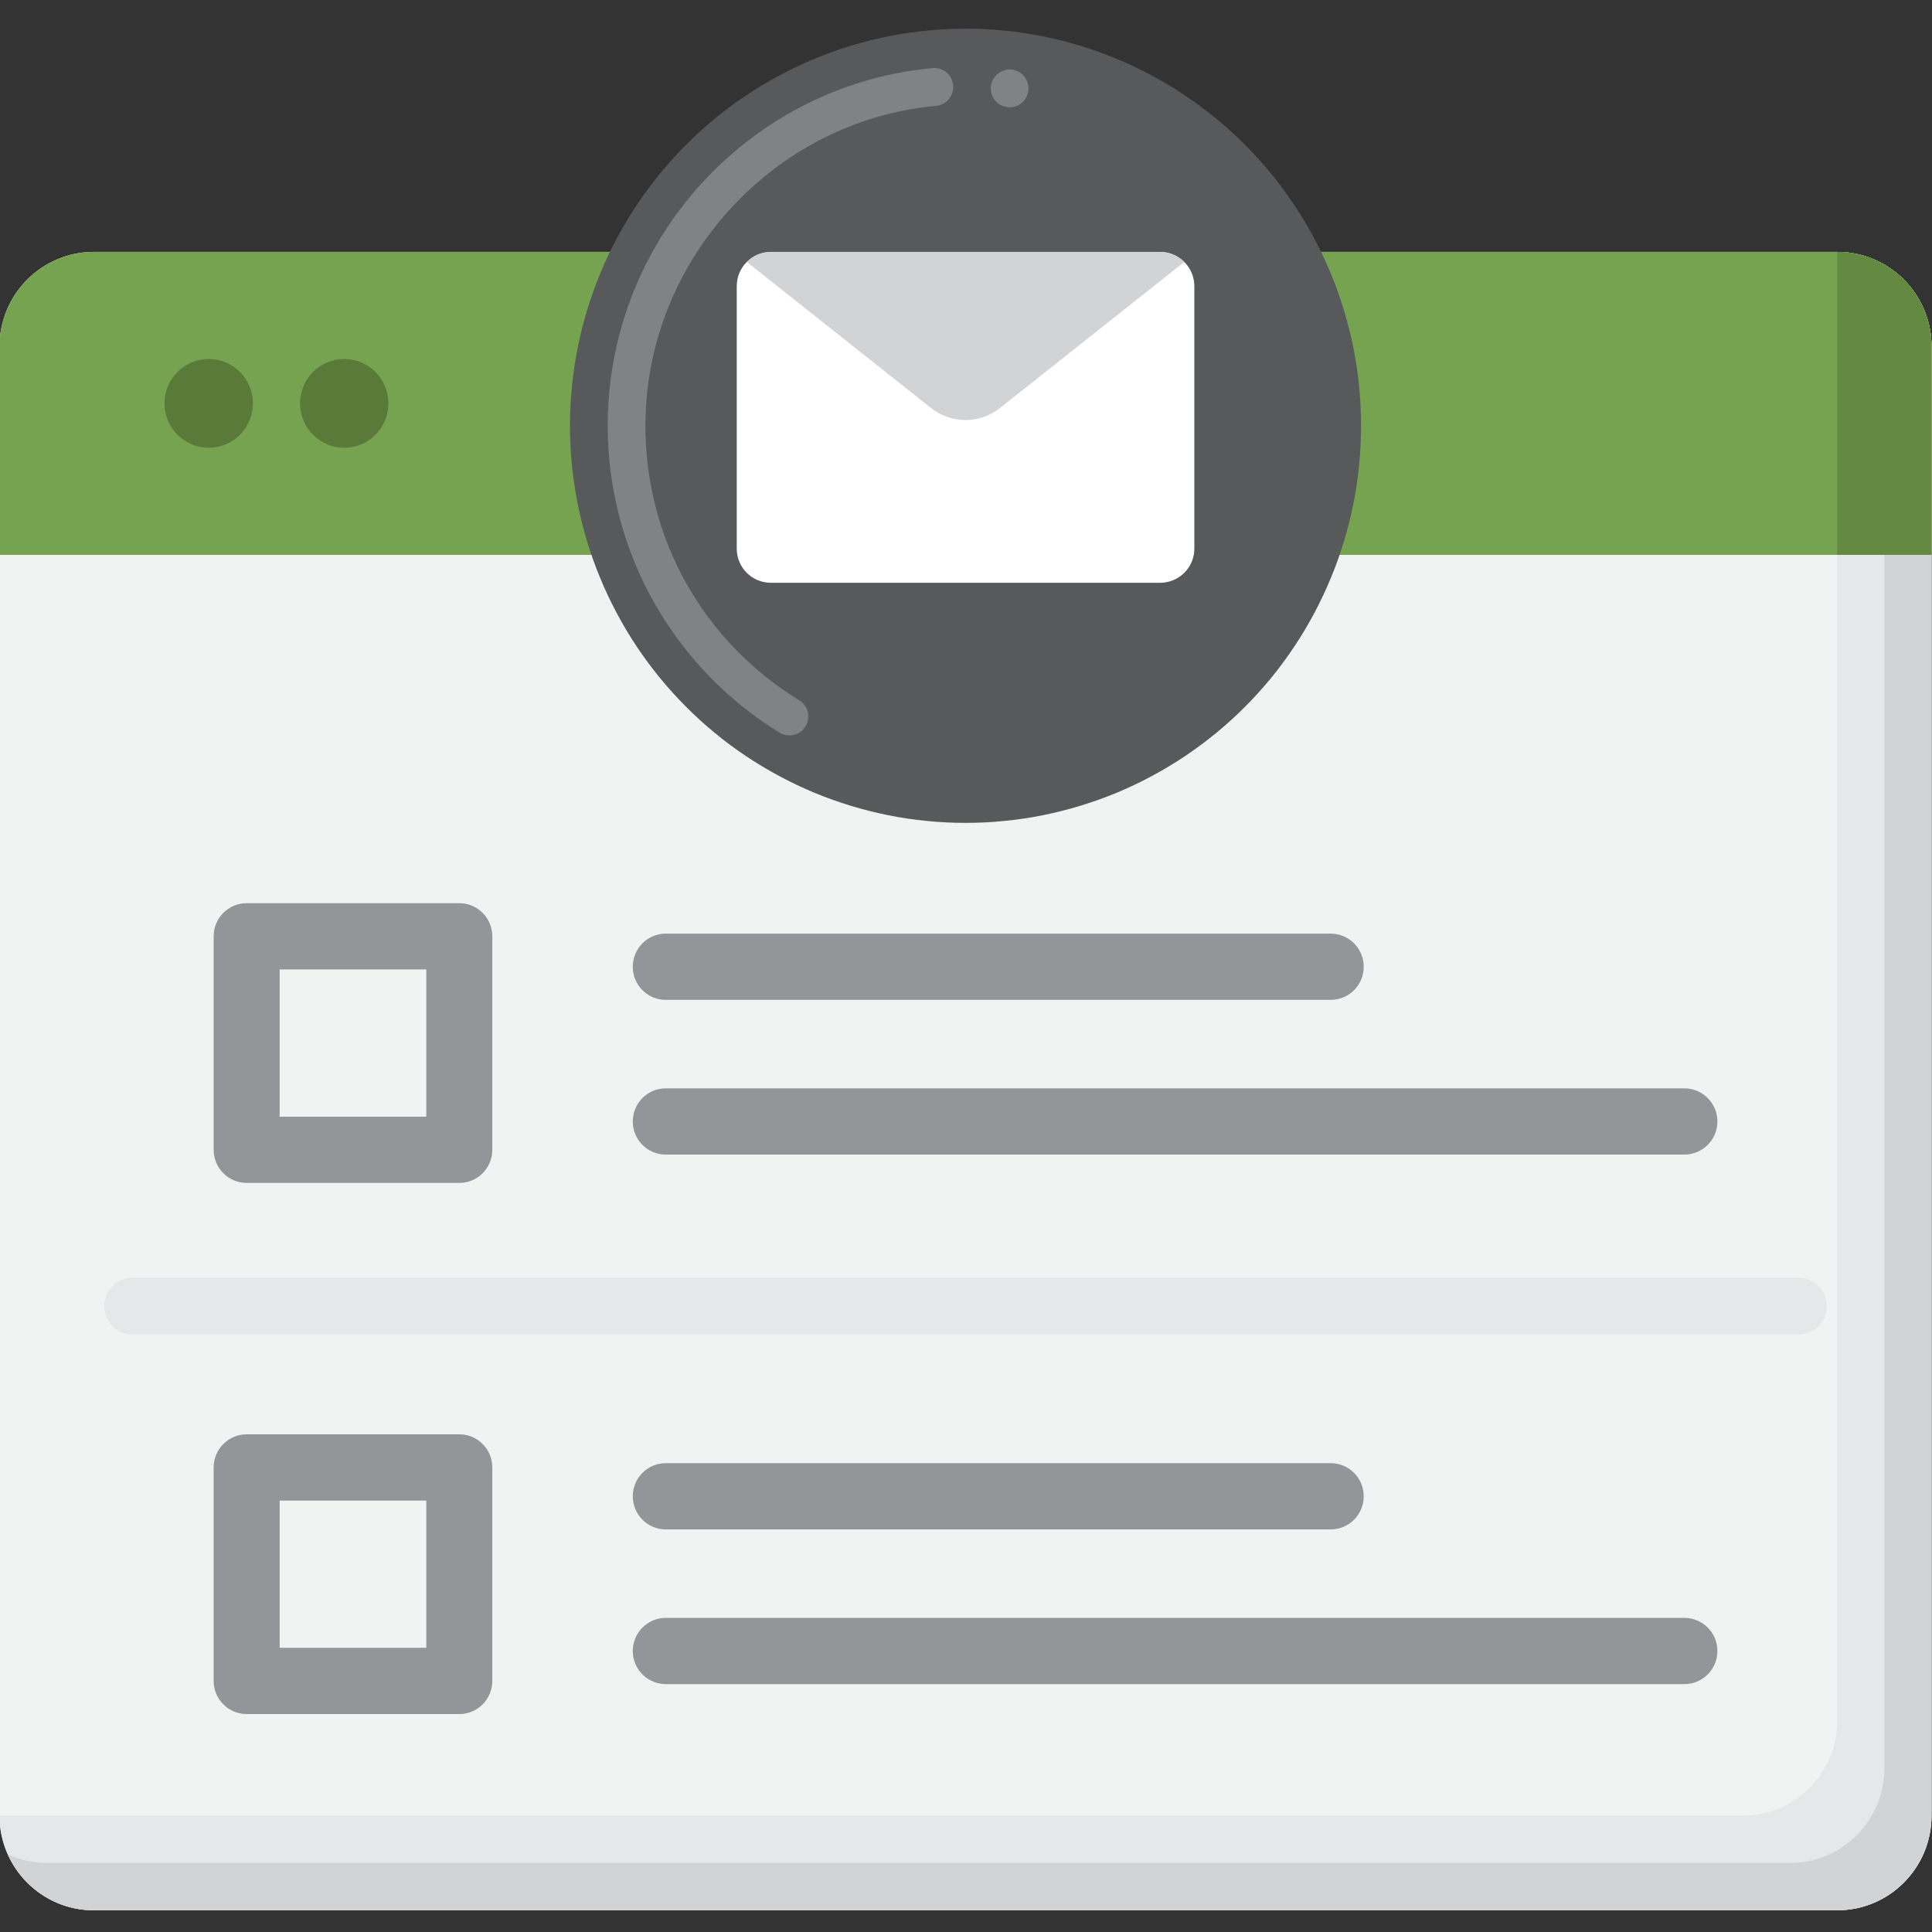
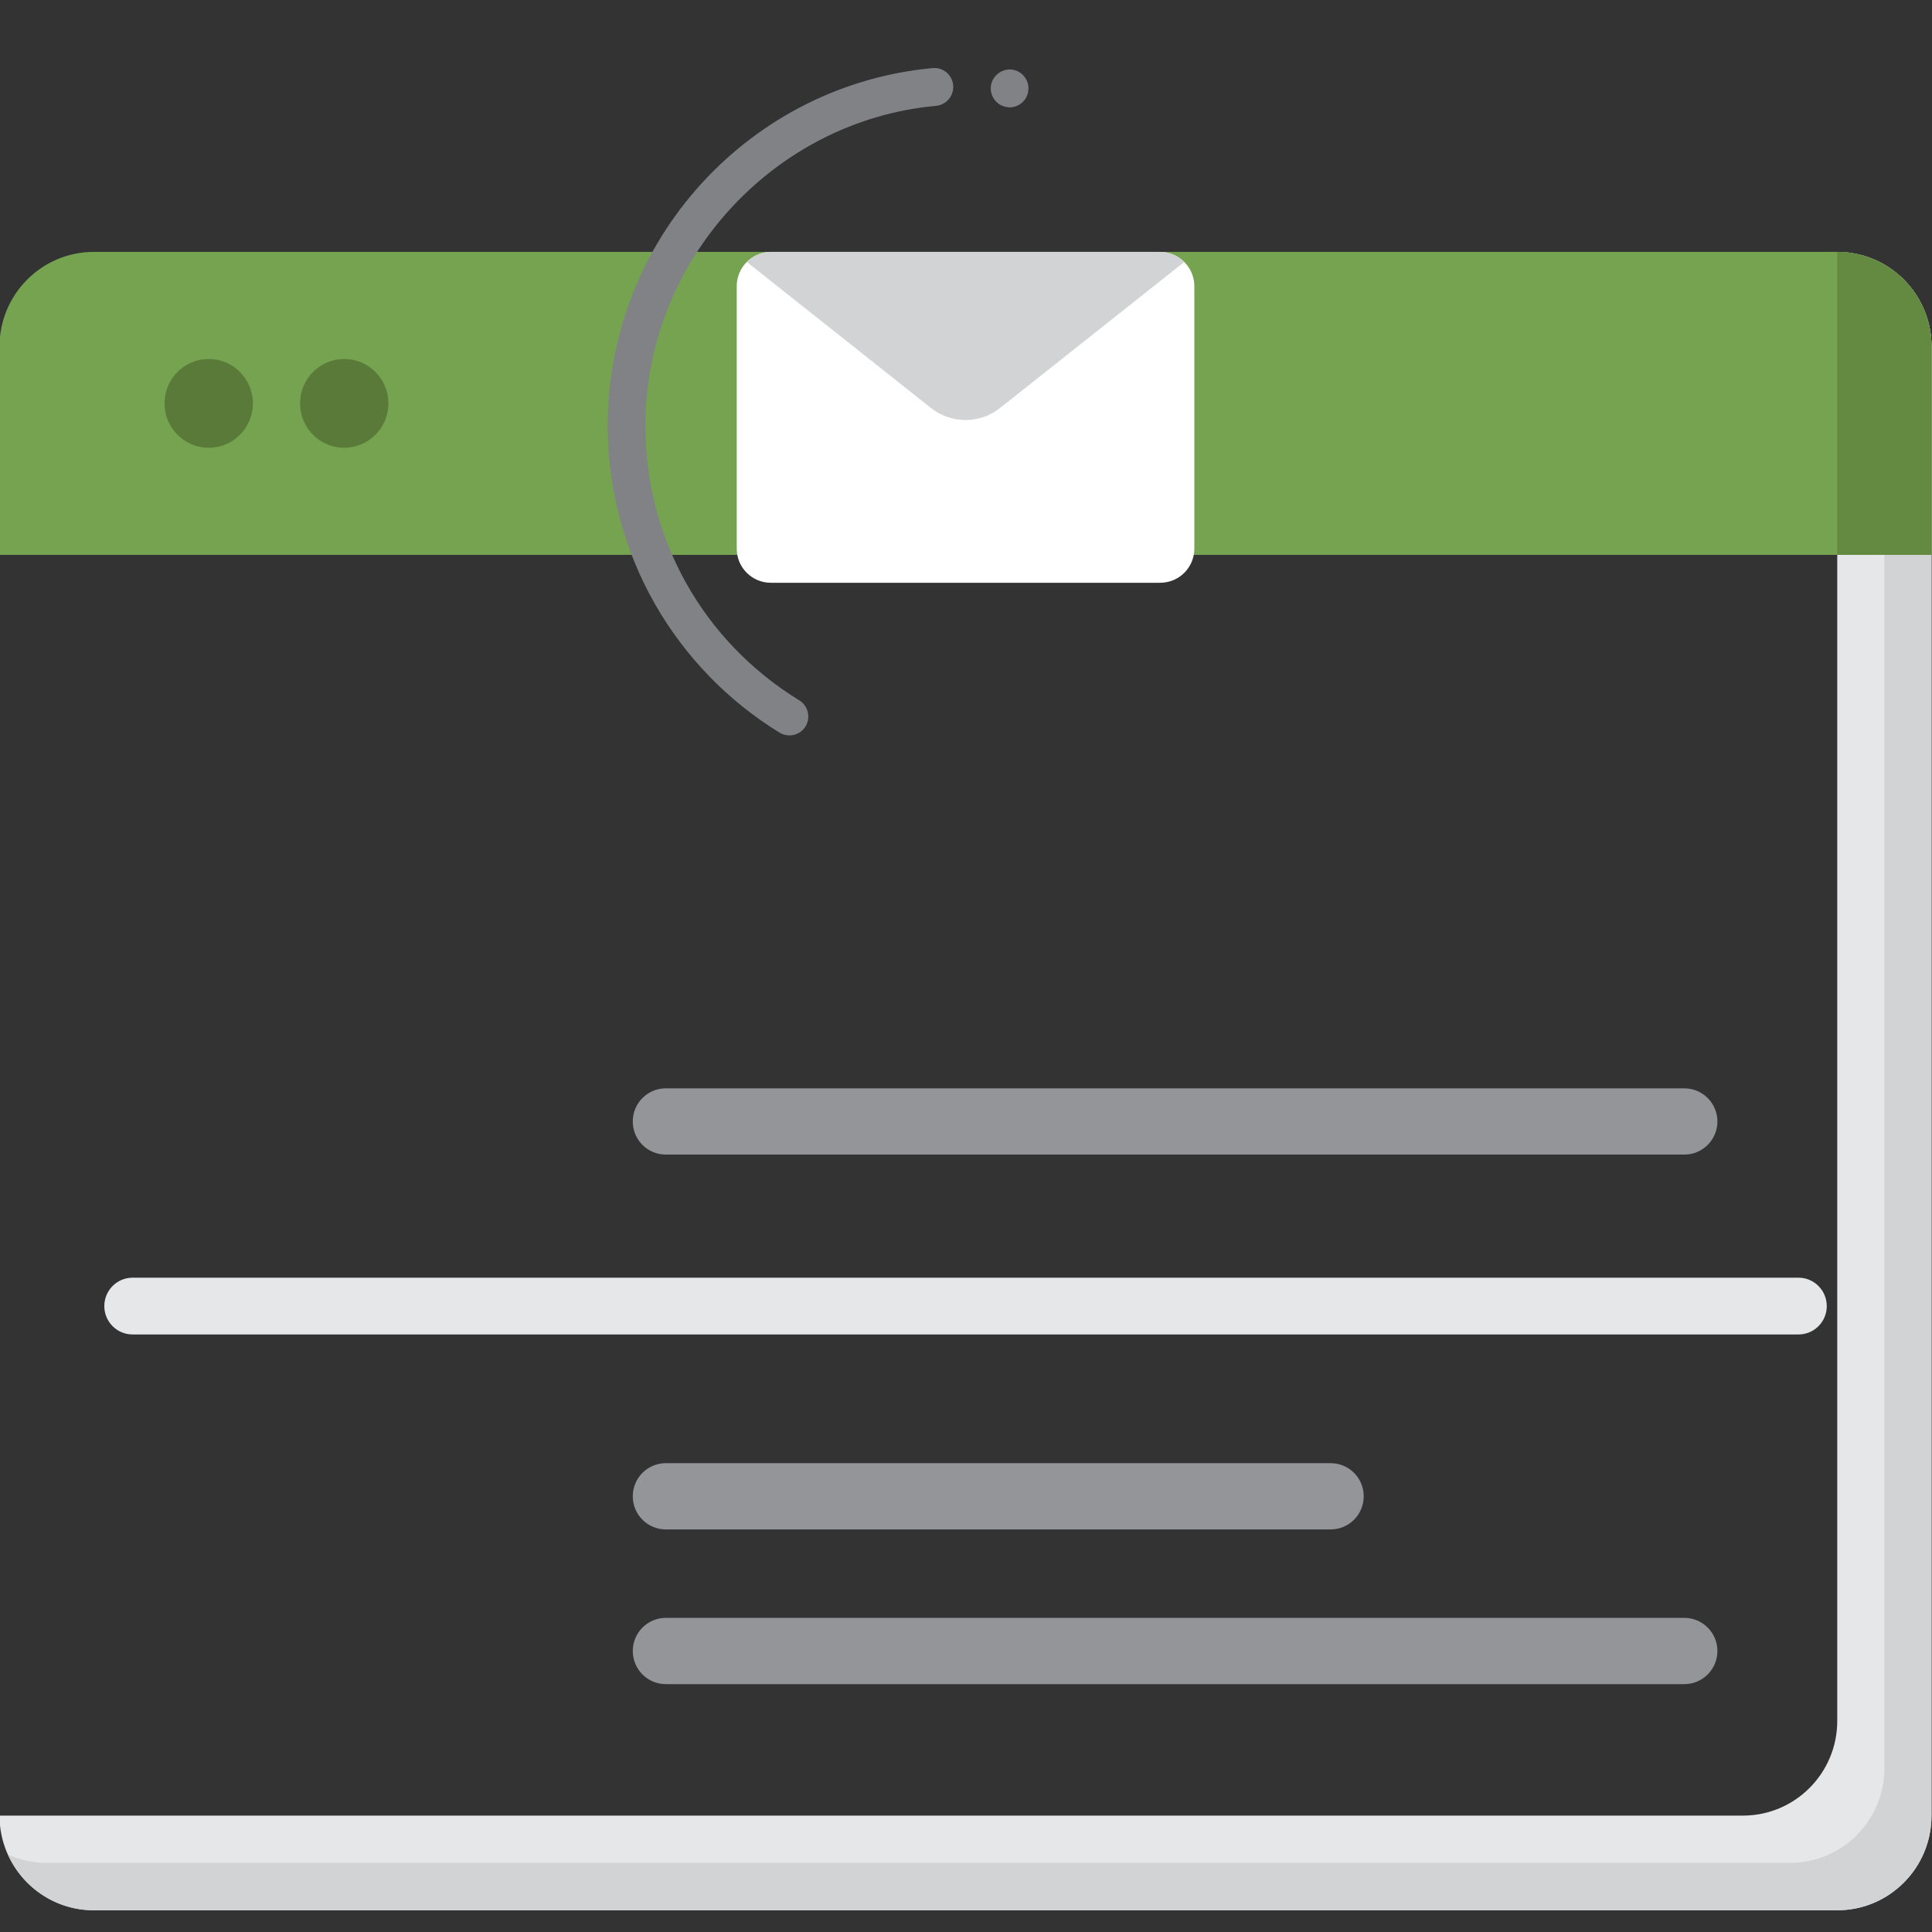
<svg xmlns="http://www.w3.org/2000/svg" width="120" zoomAndPan="magnify" viewBox="0 0 90 90" height="120" preserveAspectRatio="xMidYMid meet" version="1.0">
  <rect x="0" y="0" width="90" height="90" fill="#333333" stroke="none" />
  <defs>
    <clipPath id="8c66fef03b">
-       <path d="M 26 1.293 L 64 1.293 L 64 39 L 26 39 Z M 26 1.293 " clip-rule="nonzero" />
+       <path d="M 26 1.293 L 64 39 L 26 39 Z M 26 1.293 " clip-rule="nonzero" />
    </clipPath>
  </defs>
-   <path fill="#f1f2f2" d="M 85.586 88.988 L 4.371 88.988 C 1.945 88.988 -0.023 87.012 -0.023 84.578 L -0.023 16.145 C -0.023 13.711 1.945 11.734 4.371 11.734 L 85.586 11.734 C 88.012 11.734 89.977 13.711 89.977 16.145 L 89.977 84.578 C 89.977 87.012 88.012 88.988 85.586 88.988 Z M 85.586 88.988 " fill-opacity="1" fill-rule="nonzero" />
  <path fill="#e6e7e8" d="M 85.586 11.734 L 85.586 80.168 C 85.586 82.605 83.617 84.578 81.191 84.578 L -0.023 84.578 C -0.023 87.012 1.945 88.988 4.371 88.988 L 85.586 88.988 C 88.012 88.988 89.977 87.012 89.977 84.578 L 89.977 16.145 C 89.977 13.711 88.012 11.734 85.586 11.734 Z M 85.586 11.734 " fill-opacity="1" fill-rule="nonzero" />
  <path fill="#d1d3d4" d="M 87.391 12.129 C 87.641 12.68 87.781 13.293 87.781 13.941 L 87.781 82.375 C 87.781 84.809 85.816 86.781 83.387 86.781 L 2.176 86.781 C 1.531 86.781 0.922 86.641 0.371 86.391 C 1.059 87.922 2.59 88.988 4.371 88.988 L 85.586 88.988 C 88.012 88.988 89.977 87.012 89.977 84.578 L 89.977 16.145 C 89.977 14.355 88.914 12.82 87.391 12.129 Z M 87.391 12.129 " fill-opacity="1" fill-rule="nonzero" />
  <path fill="#76a34f" d="M 85.586 11.734 L 4.371 11.734 C 1.945 11.734 -0.023 13.711 -0.023 16.145 L -0.023 25.848 L 89.977 25.848 L 89.977 16.145 C 89.977 13.711 88.012 11.734 85.586 11.734 Z M 85.586 11.734 " fill-opacity="1" fill-rule="nonzero" />
  <path fill="#648940" d="M 85.586 11.734 L 85.586 25.848 L 89.977 25.848 L 89.977 16.145 C 89.977 13.711 88.012 11.734 85.586 11.734 Z M 85.586 11.734 " fill-opacity="1" fill-rule="nonzero" />
  <path fill="#5a7a39" d="M 11.781 18.789 C 11.781 19.934 10.859 20.859 9.723 20.859 C 8.586 20.859 7.664 19.934 7.664 18.789 C 7.664 17.648 8.586 16.723 9.723 16.723 C 10.859 16.723 11.781 17.648 11.781 18.789 Z M 11.781 18.789 " fill-opacity="1" fill-rule="nonzero" />
  <path fill="#5a7a39" d="M 18.094 18.789 C 18.094 19.934 17.172 20.859 16.035 20.859 C 14.898 20.859 13.977 19.934 13.977 18.789 C 13.977 17.648 14.898 16.723 16.035 16.723 C 17.172 16.723 18.094 17.648 18.094 18.789 Z M 18.094 18.789 " fill-opacity="1" fill-rule="nonzero" />
  <g clip-path="url(#8c66fef03b)">
-     <path fill="#58595b" d="M 63.402 19.836 C 63.402 20.441 63.375 21.047 63.316 21.648 C 63.258 22.25 63.168 22.852 63.051 23.445 C 62.934 24.039 62.785 24.625 62.609 25.207 C 62.434 25.785 62.234 26.355 62 26.914 C 61.77 27.473 61.512 28.02 61.227 28.555 C 60.945 29.09 60.633 29.609 60.297 30.113 C 59.965 30.617 59.605 31.102 59.223 31.57 C 58.84 32.039 58.434 32.488 58.008 32.914 C 57.582 33.344 57.133 33.75 56.668 34.133 C 56.199 34.52 55.715 34.879 55.215 35.215 C 54.715 35.551 54.195 35.863 53.664 36.148 C 53.133 36.434 52.586 36.691 52.031 36.926 C 51.473 37.156 50.906 37.359 50.328 37.535 C 49.75 37.711 49.164 37.859 48.574 37.977 C 47.98 38.098 47.383 38.184 46.785 38.242 C 46.184 38.305 45.582 38.332 44.977 38.332 C 44.375 38.332 43.773 38.305 43.172 38.242 C 42.57 38.184 41.977 38.098 41.383 37.977 C 40.793 37.859 40.207 37.711 39.629 37.535 C 39.051 37.359 38.484 37.156 37.926 36.926 C 37.371 36.691 36.824 36.434 36.293 36.148 C 35.762 35.863 35.242 35.551 34.742 35.215 C 34.238 34.879 33.754 34.52 33.289 34.133 C 32.82 33.75 32.375 33.344 31.949 32.914 C 31.523 32.488 31.117 32.039 30.734 31.57 C 30.352 31.102 29.992 30.617 29.656 30.113 C 29.32 29.609 29.012 29.09 28.727 28.555 C 28.441 28.02 28.184 27.473 27.953 26.914 C 27.723 26.355 27.52 25.785 27.344 25.207 C 27.172 24.625 27.023 24.039 26.906 23.445 C 26.789 22.852 26.699 22.25 26.641 21.648 C 26.582 21.047 26.551 20.441 26.551 19.836 C 26.551 19.23 26.582 18.625 26.641 18.023 C 26.699 17.418 26.789 16.82 26.906 16.227 C 27.023 15.633 27.172 15.047 27.344 14.465 C 27.52 13.887 27.723 13.316 27.953 12.758 C 28.184 12.195 28.441 11.648 28.727 11.117 C 29.012 10.582 29.32 10.062 29.656 9.559 C 29.992 9.055 30.352 8.57 30.734 8.102 C 31.117 7.633 31.523 7.184 31.949 6.754 C 32.375 6.328 32.82 5.922 33.289 5.535 C 33.754 5.152 34.238 4.793 34.742 4.457 C 35.242 4.117 35.762 3.809 36.293 3.523 C 36.824 3.238 37.371 2.977 37.926 2.746 C 38.484 2.516 39.051 2.309 39.629 2.133 C 40.207 1.957 40.793 1.812 41.383 1.691 C 41.977 1.574 42.57 1.484 43.172 1.426 C 43.773 1.367 44.375 1.336 44.977 1.336 C 45.582 1.336 46.184 1.367 46.785 1.426 C 47.383 1.484 47.98 1.574 48.574 1.691 C 49.164 1.812 49.75 1.957 50.328 2.133 C 50.906 2.309 51.473 2.516 52.031 2.746 C 52.586 2.977 53.133 3.238 53.664 3.523 C 54.195 3.809 54.715 4.117 55.215 4.457 C 55.715 4.793 56.199 5.152 56.668 5.535 C 57.133 5.922 57.582 6.328 58.008 6.754 C 58.434 7.184 58.84 7.633 59.223 8.102 C 59.605 8.57 59.965 9.055 60.297 9.559 C 60.633 10.062 60.945 10.582 61.227 11.117 C 61.512 11.648 61.77 12.195 62 12.758 C 62.234 13.316 62.434 13.887 62.609 14.465 C 62.785 15.047 62.934 15.633 63.051 16.227 C 63.168 16.82 63.258 17.418 63.316 18.023 C 63.375 18.625 63.402 19.23 63.402 19.836 Z M 63.402 19.836 " fill-opacity="1" fill-rule="nonzero" />
-   </g>
+     </g>
  <path fill="#808285" d="M 36.777 34.258 C 36.613 34.258 36.457 34.215 36.32 34.133 C 33.922 32.664 31.914 30.594 30.516 28.148 C 29.074 25.629 28.309 22.754 28.309 19.836 C 28.309 15.637 29.867 11.625 32.695 8.531 C 35.512 5.453 39.328 3.551 43.445 3.172 C 43.93 3.125 44.359 3.484 44.402 3.973 C 44.445 4.453 44.09 4.883 43.609 4.93 C 36.008 5.625 30.062 12.172 30.066 19.836 C 30.066 25.094 32.746 29.871 37.234 32.625 C 37.648 32.879 37.777 33.422 37.527 33.836 C 37.367 34.102 37.086 34.258 36.777 34.258 Z M 47.035 5 C 46.996 5 46.953 5 46.918 4.988 C 46.438 4.93 46.098 4.488 46.16 4.004 C 46.223 3.527 46.672 3.184 47.145 3.242 C 47.625 3.305 47.965 3.75 47.902 4.23 C 47.848 4.668 47.473 5 47.035 5 Z M 47.035 5 " fill-opacity="1" fill-rule="nonzero" />
  <path fill="#ffffff" d="M 35.91 11.738 L 54.043 11.738 C 54.922 11.738 55.637 12.453 55.637 13.332 L 55.637 25.555 C 55.637 26.438 54.922 27.148 54.043 27.148 L 35.91 27.148 C 35.031 27.148 34.32 26.438 34.32 25.555 L 34.32 13.332 C 34.32 12.453 35.031 11.738 35.91 11.738 Z M 35.91 11.738 " fill-opacity="1" fill-rule="nonzero" />
  <path fill="#d1d3d4" d="M 54.047 11.734 L 35.91 11.734 C 35.488 11.734 35.086 11.902 34.789 12.203 L 43.367 19.004 C 44.312 19.754 45.645 19.754 46.586 19.004 L 55.168 12.203 C 54.871 11.902 54.469 11.734 54.047 11.734 Z M 54.047 11.734 " fill-opacity="1" fill-rule="nonzero" />
-   <path fill="#939598" d="M 61.988 46.578 L 31.016 46.578 C 30.164 46.578 29.477 45.891 29.477 45.035 C 29.477 44.184 30.164 43.492 31.016 43.492 L 61.988 43.492 C 62.84 43.492 63.527 44.184 63.527 45.035 C 63.527 45.891 62.84 46.578 61.988 46.578 Z M 61.988 46.578 " fill-opacity="1" fill-rule="nonzero" />
  <path fill="#939598" d="M 78.465 53.785 L 31.016 53.785 C 30.164 53.785 29.477 53.094 29.477 52.242 C 29.477 51.391 30.164 50.699 31.016 50.699 L 78.465 50.699 C 79.312 50.699 80.004 51.391 80.004 52.242 C 80.004 53.094 79.312 53.785 78.465 53.785 Z M 78.465 53.785 " fill-opacity="1" fill-rule="nonzero" />
-   <path fill="#939598" d="M 21.398 55.105 L 11.492 55.105 C 10.641 55.105 9.953 54.414 9.953 53.562 L 9.953 43.617 C 9.953 42.766 10.641 42.074 11.492 42.074 L 21.398 42.074 C 22.246 42.074 22.934 42.766 22.934 43.617 L 22.934 53.562 C 22.934 54.414 22.246 55.105 21.398 55.105 Z M 13.027 52.02 L 19.859 52.02 L 19.859 45.16 L 13.027 45.16 Z M 13.027 52.02 " fill-opacity="1" fill-rule="nonzero" />
  <path fill="#939598" d="M 61.988 71.246 L 31.016 71.246 C 30.164 71.246 29.477 70.555 29.477 69.703 C 29.477 68.852 30.164 68.16 31.016 68.16 L 61.988 68.16 C 62.84 68.16 63.527 68.852 63.527 69.703 C 63.527 70.555 62.84 71.246 61.988 71.246 Z M 61.988 71.246 " fill-opacity="1" fill-rule="nonzero" />
  <path fill="#939598" d="M 78.465 78.453 L 31.016 78.453 C 30.164 78.453 29.477 77.762 29.477 76.91 C 29.477 76.059 30.164 75.367 31.016 75.367 L 78.465 75.367 C 79.312 75.367 80.004 76.059 80.004 76.91 C 80.004 77.762 79.312 78.453 78.465 78.453 Z M 78.465 78.453 " fill-opacity="1" fill-rule="nonzero" />
-   <path fill="#939598" d="M 21.398 79.848 L 11.492 79.848 C 10.641 79.848 9.953 79.156 9.953 78.305 L 9.953 68.359 C 9.953 67.508 10.641 66.816 11.492 66.816 L 21.398 66.816 C 22.246 66.816 22.934 67.508 22.934 68.359 L 22.934 78.305 C 22.934 79.156 22.246 79.848 21.398 79.848 Z M 13.027 76.762 L 19.859 76.762 L 19.859 69.902 L 13.027 69.902 Z M 13.027 76.762 " fill-opacity="1" fill-rule="nonzero" />
  <path fill="#e6e7e8" d="M 83.781 62.164 L 6.176 62.164 C 5.449 62.164 4.859 61.574 4.859 60.844 C 4.859 60.113 5.449 59.52 6.176 59.52 L 83.781 59.52 C 84.508 59.52 85.098 60.113 85.098 60.844 C 85.098 61.574 84.508 62.164 83.781 62.164 Z M 83.781 62.164 " fill-opacity="1" fill-rule="nonzero" />
</svg>